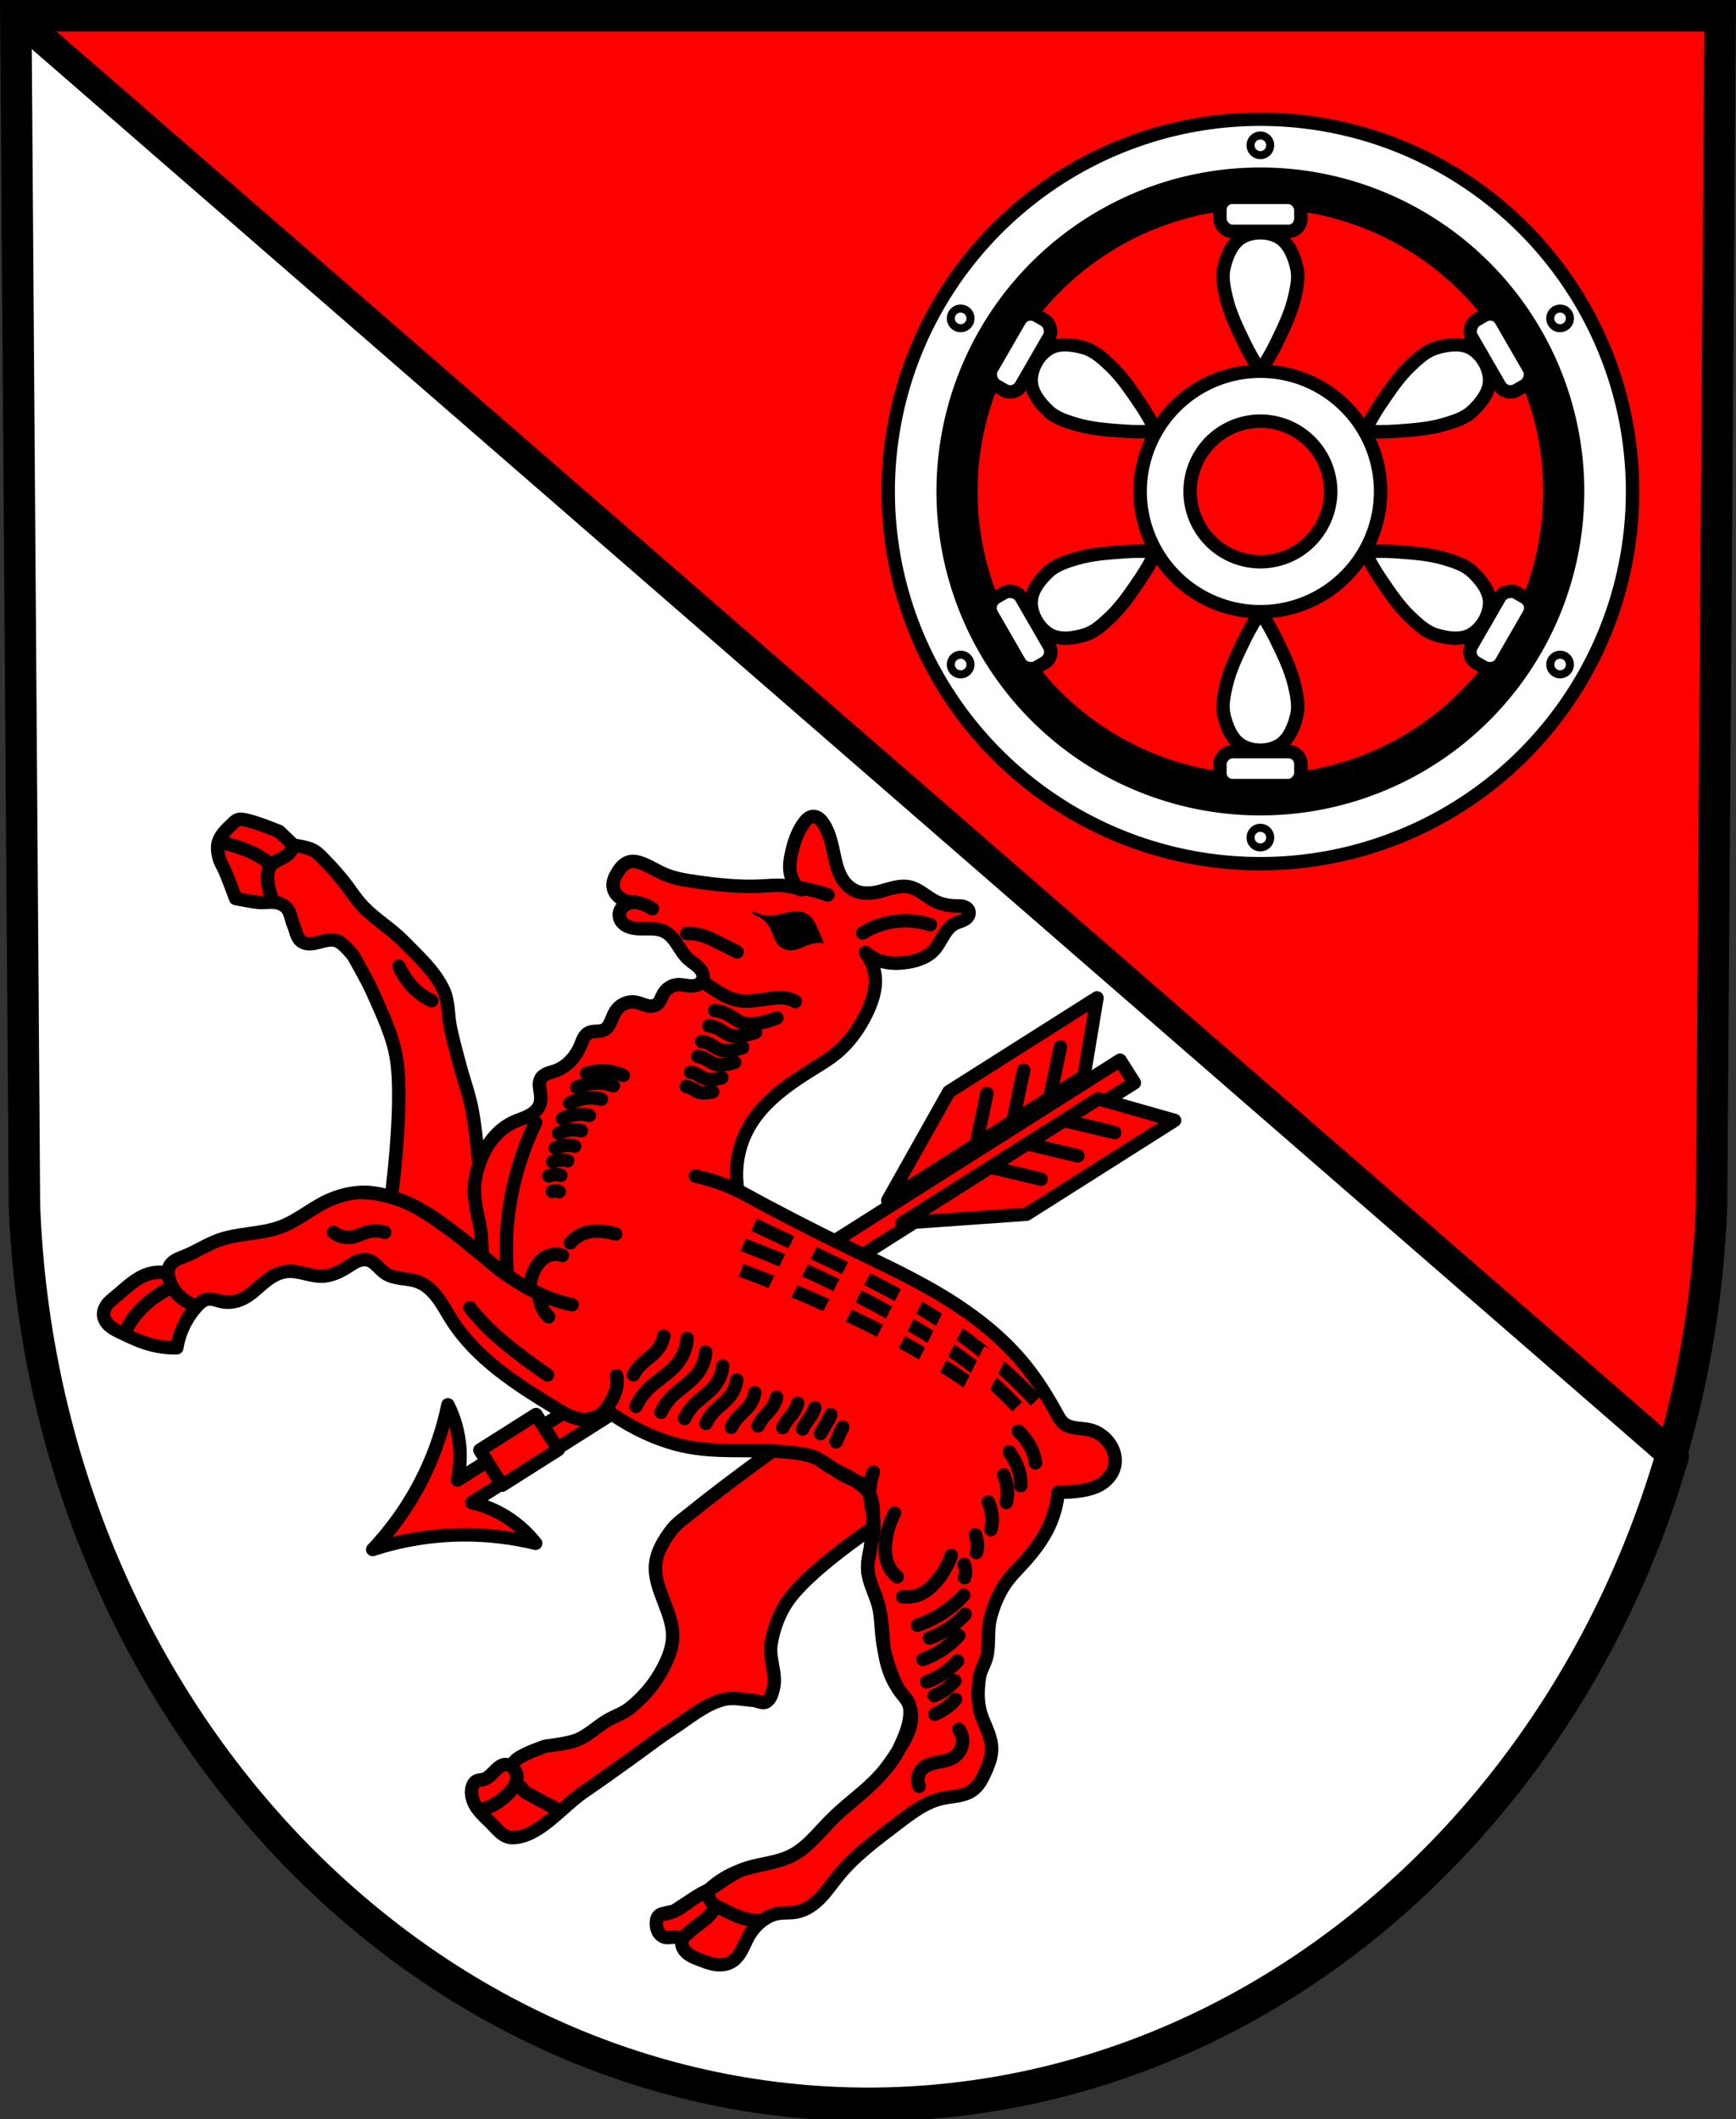
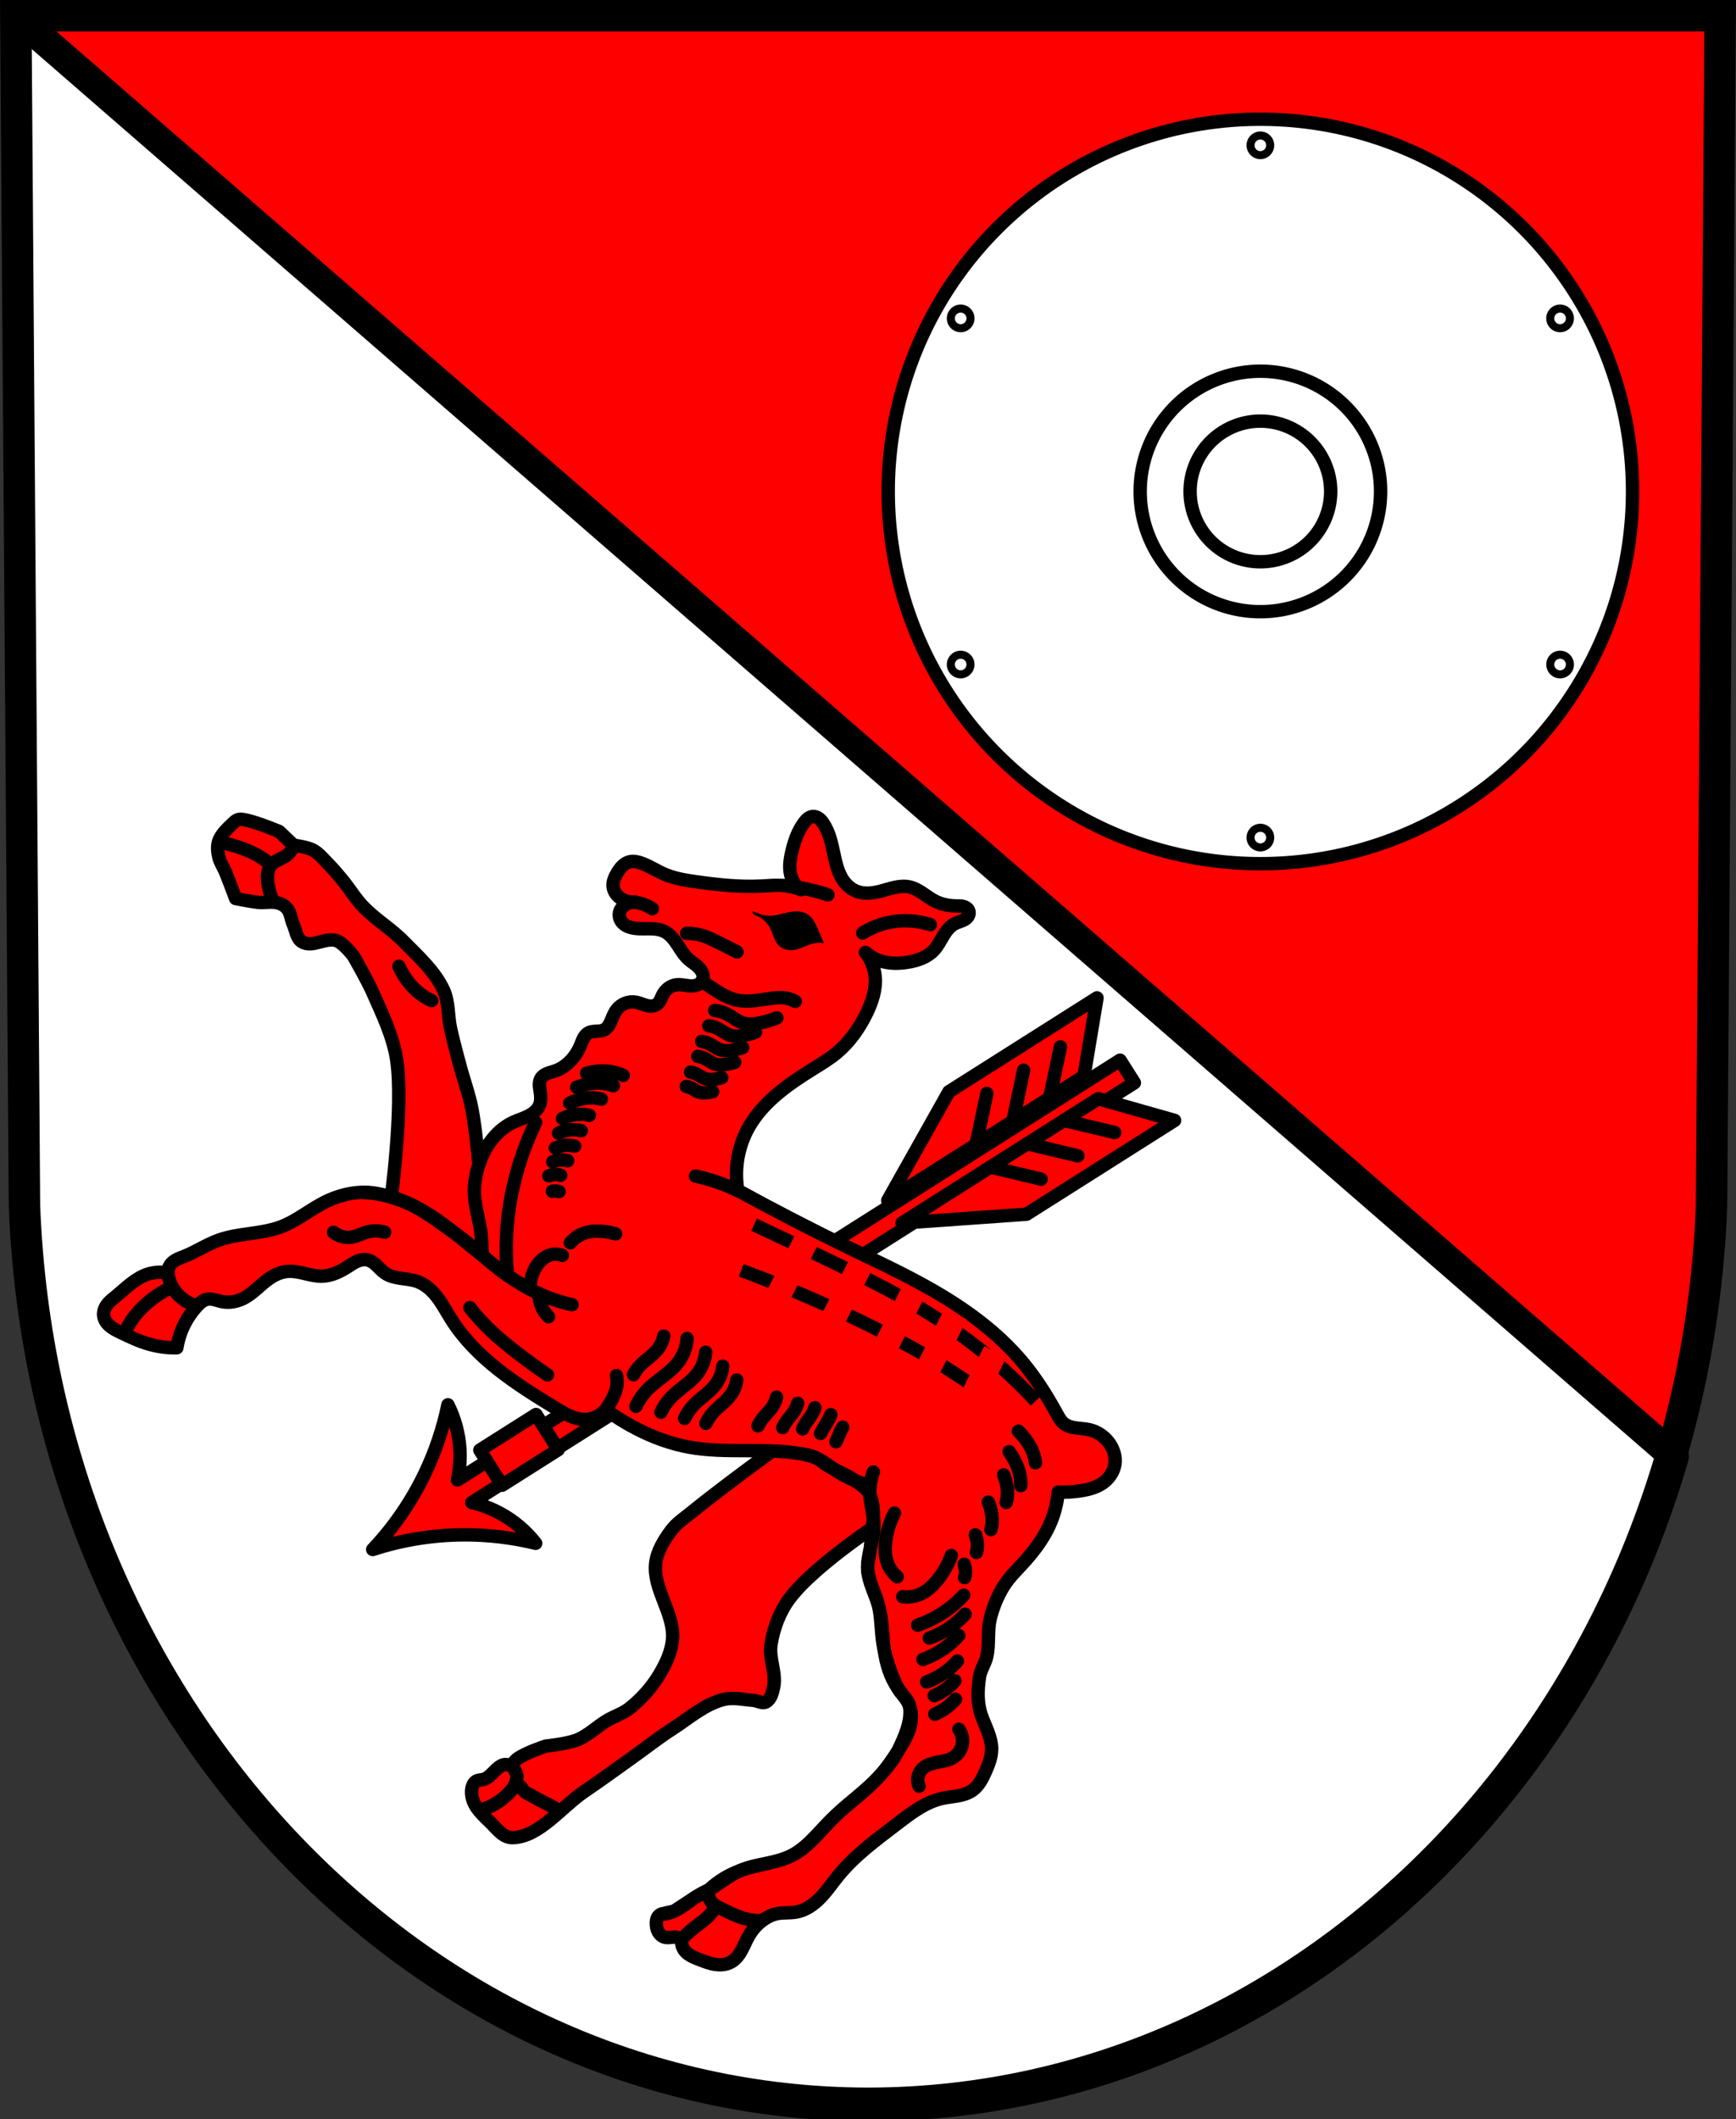
<svg xmlns="http://www.w3.org/2000/svg" xmlns:ns1="http://www.inkscape.org/namespaces/inkscape" xmlns:ns2="http://sodipodi.sourceforge.net/DTD/sodipodi-0.dtd" width="171.537mm" height="209.344mm" viewBox="0 0 171.537 209.344" version="1.1" id="svg3412" ns1:version="0.92.4 (5da689c313, 2019-01-14)" ns2:docname="DEU Bennhausen COA.svg">
  <rect x="0" y="0" width="171.537" height="209.344" fill="#333333" stroke="none" />
  <defs id="defs3406">
    <ns1:path-effect effect="spiro" id="path-effect2339" is_visible="true" />
    <ns1:path-effect effect="spiro" id="path-effect1086" is_visible="true" />
    <ns1:path-effect effect="spiro" id="path-effect1086-7" is_visible="true" />
    <ns1:path-effect effect="spiro" id="path-effect2339-5" is_visible="true" />
  </defs>
  <ns2:namedview id="base" pagecolor="#ffffff" bordercolor="#666666" borderopacity="1.0" ns1:pageopacity="0.0" ns1:pageshadow="2" ns1:zoom="0.69260143" ns1:cx="324.16481" ns1:cy="395.60991" ns1:document-units="mm" ns1:current-layer="layer1" showgrid="false" ns1:window-width="1366" ns1:window-height="745" ns1:window-x="-8" ns1:window-y="-8" ns1:window-maximized="1" ns1:snap-nodes="true" fit-margin-top="0" fit-margin-left="0" fit-margin-right="0" fit-margin-bottom="0" ns1:snap-smooth-nodes="true" ns1:snap-midpoints="true" ns1:object-paths="false" />
  <g ns1:label="Ebene 1" ns1:groupmode="layer" id="layer1" transform="translate(-2.694,-8.194)">
    <path style="fill:#ff0000;fill-opacity:1;fill-rule:evenodd;stroke:none;stroke-width:3.104;stroke-opacity:1" ns1:connector-curvature="0" d="M 172.668,9.747 171.814,127.327 c -1.864,49.459 -38.691,88.631 -83.351,88.658 C 43.843,215.925 7.002,176.74 5.112,127.327 L 4.258,9.747 H 88.461 Z" id="path10563-0-6-7-3-0" ns2:nodetypes="ccccccc" />
    <ellipse style="fill:none;fill-opacity:1;stroke:#000000;stroke-width:2.91;stroke-linecap:round;stroke-linejoin:round;stroke-miterlimit:4;stroke-dasharray:none;stroke-opacity:1;paint-order:markers fill stroke" id="path1037" cx="127.234" cy="56.747" rx="29.404" ry="29.404" />
    <g id="g1352" style="stroke:#000000;stroke-opacity:1;fill:#ffffff">
      <rect style="fill:#ffffff;fill-opacity:1;stroke:#000000;stroke-width:1.323;stroke-linecap:round;stroke-linejoin:round;stroke-miterlimit:4;stroke-dasharray:none;stroke-opacity:1;paint-order:markers fill stroke" id="rect1078" width="7.997" height="3.357" x="123.236" y="27.69" ry="1.234" rx="1.234" />
      <path style="fill:#ffffff;stroke:#000000;stroke-width:1.323;stroke-linecap:round;stroke-linejoin:round;stroke-miterlimit:4;stroke-dasharray:none;stroke-opacity:1" d="m 125.406,31.65 c -1.002,0.58 -1.516,1.881 -1.777,3.027 -0.22,0.97 0.018,2.009 0.246,2.977 0.376,1.591 1.116,3.074 1.827,4.541 0.448,0.926 0.985,1.805 1.531,2.674 0.546,-0.869 1.083,-1.749 1.532,-2.674 0.711,-1.467 1.45,-2.95 1.827,-4.541 0.229,-0.968 0.467,-2.007 0.246,-2.977 -0.26,-1.146 -0.775,-2.447 -1.777,-3.027 -1.06,-0.614 -2.595,-0.614 -3.656,0 z" id="path1084" ns1:connector-curvature="0" ns2:nodetypes="aaaacaaaaa" />
      <rect transform="scale(1,-1)" rx="1.234" ry="1.234" y="-85.803" x="123.236" height="3.357" width="7.997" id="rect1078-0" style="fill:#ffffff;fill-opacity:1;stroke:#000000;stroke-width:1.323;stroke-linecap:round;stroke-linejoin:round;stroke-miterlimit:4;stroke-dasharray:none;stroke-opacity:1;paint-order:markers fill stroke" />
      <path ns2:nodetypes="aaaacaaaaa" ns1:connector-curvature="0" id="path1084-8" d="m 125.406,81.844 c -1.002,-0.58 -1.516,-1.881 -1.777,-3.027 -0.22,-0.97 0.018,-2.009 0.246,-2.977 0.376,-1.591 1.116,-3.074 1.827,-4.541 0.448,-0.926 0.985,-1.805 1.531,-2.674 0.546,0.869 1.083,1.749 1.532,2.674 0.711,1.467 1.45,2.95 1.827,4.541 0.229,0.968 0.467,2.007 0.246,2.977 -0.26,1.146 -0.775,2.447 -1.777,3.027 -1.06,0.614 -2.595,0.614 -3.656,0 z" style="fill:#ffffff;stroke:#000000;stroke-width:1.323;stroke-linecap:round;stroke-linejoin:round;stroke-miterlimit:4;stroke-dasharray:none;stroke-opacity:1" />
      <rect style="fill:#ffffff;fill-opacity:1;stroke:#000000;stroke-width:1.323;stroke-linecap:round;stroke-linejoin:round;stroke-miterlimit:4;stroke-dasharray:none;stroke-opacity:1;paint-order:markers fill stroke" id="rect1078-6" width="7.997" height="3.357" x="108.763" y="-110.871" ry="1.234" rx="1.234" transform="rotate(60)" />
      <path style="fill:#ffffff;stroke:#000000;stroke-width:1.323;stroke-linecap:round;stroke-linejoin:round;stroke-miterlimit:4;stroke-dasharray:none;stroke-opacity:1" d="m 148.055,42.615 c -1.003,-0.578 -2.387,-0.373 -3.51,-0.025 -0.95,0.294 -1.731,1.02 -2.455,1.702 -1.189,1.121 -2.104,2.504 -3.019,3.852 -0.577,0.851 -1.071,1.755 -1.55,2.663 1.026,0.038 2.056,0.064 3.082,-0.011 1.625,-0.118 3.28,-0.219 4.846,-0.688 0.953,-0.286 1.971,-0.599 2.701,-1.275 0.863,-0.799 1.732,-1.895 1.733,-3.053 0.001,-1.225 -0.766,-2.554 -1.828,-3.166 z" id="path1084-5" ns1:connector-curvature="0" ns2:nodetypes="aaaacaaaaa" />
      <rect transform="matrix(0.5,0.866,0.866,-0.5,0,0)" rx="1.234" ry="1.234" y="52.758" x="108.763" height="3.357" width="7.997" id="rect1078-0-7" style="fill:#ffffff;fill-opacity:1;stroke:#000000;stroke-width:1.323;stroke-linecap:round;stroke-linejoin:round;stroke-miterlimit:4;stroke-dasharray:none;stroke-opacity:1;paint-order:markers fill stroke" />
      <path ns2:nodetypes="aaaacaaaaa" ns1:connector-curvature="0" id="path1084-8-1" d="m 104.585,67.712 c 0.001,-1.157 0.871,-2.254 1.733,-3.052 0.73,-0.676 1.749,-0.989 2.701,-1.275 1.566,-0.469 3.22,-0.57 4.846,-0.688 1.026,-0.074 2.056,-0.049 3.082,-0.011 -0.48,0.908 -0.973,1.812 -1.55,2.664 -0.915,1.349 -1.83,2.731 -3.019,3.852 -0.724,0.682 -1.505,1.408 -2.455,1.702 -1.123,0.348 -2.507,0.552 -3.51,-0.026 -1.062,-0.612 -1.829,-1.941 -1.828,-3.166 z" style="fill:#ffffff;stroke:#000000;stroke-width:1.323;stroke-linecap:round;stroke-linejoin:round;stroke-miterlimit:4;stroke-dasharray:none;stroke-opacity:1" />
      <rect style="fill:#ffffff;fill-opacity:1;stroke:#000000;stroke-width:1.323;stroke-linecap:round;stroke-linejoin:round;stroke-miterlimit:4;stroke-dasharray:none;stroke-opacity:1;paint-order:markers fill stroke" id="rect1078-6-3" width="7.997" height="3.357" x="-18.471" y="109.505" ry="1.234" rx="1.234" transform="matrix(-0.5,0.866,0.866,0.5,0,0)" />
      <path style="fill:#ffffff;stroke:#000000;stroke-width:1.323;stroke-linecap:round;stroke-linejoin:round;stroke-miterlimit:4;stroke-dasharray:none;stroke-opacity:1" d="m 106.413,42.615 c 1.003,-0.578 2.387,-0.373 3.51,-0.025 0.95,0.294 1.731,1.02 2.455,1.702 1.189,1.121 2.104,2.504 3.019,3.852 0.577,0.851 1.071,1.755 1.55,2.663 -1.026,0.038 -2.056,0.064 -3.082,-0.011 -1.625,-0.118 -3.28,-0.219 -4.846,-0.688 -0.953,-0.286 -1.971,-0.599 -2.701,-1.275 -0.863,-0.799 -1.732,-1.895 -1.733,-3.053 -0.001,-1.225 0.766,-2.554 1.828,-3.166 z" id="path1084-5-8" ns1:connector-curvature="0" ns2:nodetypes="aaaacaaaaa" />
      <rect transform="rotate(120)" rx="1.234" ry="1.234" y="-167.618" x="-18.471" height="3.357" width="7.997" id="rect1078-0-7-3" style="fill:#ffffff;fill-opacity:1;stroke:#000000;stroke-width:1.323;stroke-linecap:round;stroke-linejoin:round;stroke-miterlimit:4;stroke-dasharray:none;stroke-opacity:1;paint-order:markers fill stroke" />
      <path ns2:nodetypes="aaaacaaaaa" ns1:connector-curvature="0" id="path1084-8-1-5" d="m 149.883,67.712 c -0.001,-1.157 -0.871,-2.254 -1.733,-3.052 -0.73,-0.676 -1.749,-0.989 -2.701,-1.275 -1.566,-0.469 -3.22,-0.57 -4.846,-0.688 -1.026,-0.074 -2.056,-0.049 -3.082,-0.011 0.48,0.908 0.973,1.812 1.55,2.664 0.915,1.349 1.83,2.731 3.019,3.852 0.724,0.682 1.505,1.408 2.455,1.702 1.123,0.348 2.507,0.552 3.51,-0.026 1.062,-0.612 1.829,-1.941 1.828,-3.166 z" style="fill:#ffffff;stroke:#000000;stroke-width:1.323;stroke-linecap:round;stroke-linejoin:round;stroke-miterlimit:4;stroke-dasharray:none;stroke-opacity:1" />
    </g>
    <path style="fill:#ffffff;stroke:#000000;stroke-width:11;stroke-linecap:round;stroke-linejoin:round;stroke-miterlimit:4;stroke-dasharray:none;stroke-opacity:1" d="M 5.91 5.867 L 9.139 450.266 C 16.283 637.021 155.521 785.124 324.164 785.354 C 463.821 785.267 583.206 683.904 624.254 543.037 L 5.91 5.867 z " transform="matrix(0.265,0,0,0.265,2.694,8.194)" id="path902" />
    <path style="fill:#ff0000;stroke:#000000;stroke-width:1.323;stroke-linecap:butt;stroke-linejoin:round;stroke-miterlimit:4;stroke-dasharray:none;stroke-opacity:1;fill-opacity:1" d="m 50.18,124.99 c 0,0 -0.391,-4.875 -0.862,-7.269 -0.29,-1.477 -0.82,-2.897 -1.204,-4.352 -0.314,-1.189 -0.641,-2.376 -0.901,-3.578 -0.272,-1.256 -0.151,-2.626 -0.692,-3.792 -0.871,-1.878 -2.498,-3.316 -3.944,-4.796 -1.239,-1.268 -2.807,-2.186 -4.028,-3.471 -0.764,-0.804 -1.332,-1.774 -2.04,-2.627 -0.453,-0.546 -0.911,-1.091 -1.41,-1.595 -0.469,-0.473 -0.904,-1.024 -1.484,-1.336 -0.591,-0.317 -1.915,-0.479 -1.915,-0.479 L 30.278,90.339 v 0 c 0,0 -2.274,-0.958 -3.456,-1.165 -0.199,-0.035 -0.412,-0.067 -0.597,-0.011 -0.218,0.066 -0.386,0.237 -0.548,0.394 -0.545,0.527 -1.158,1.067 -1.394,1.805 -0.149,0.466 -0.081,1.009 0.032,1.508 0.116,0.51 0.443,0.965 0.646,1.454 0.361,0.872 1.017,2.638 1.017,2.638 v 0 c 0,0 1.48,0.303 2.224,0.381 0.68,0.071 1.375,-0.134 2.038,0.079 0.307,0.099 0.619,0.277 0.828,0.533 0.353,0.432 0.371,1.038 0.595,1.544 0.263,0.593 0.326,1.403 0.88,1.743 1.021,0.628 2.359,-0.504 3.432,-0.105 0.693,0.257 1.635,1.498 1.635,1.498 v 0 c 0,0 1.358,2.347 1.903,3.585 0.952,2.161 2.024,4.339 2.376,6.675 0.706,4.691 -0.612,14.219 -0.612,14.219 l 9.333,5.236 z" id="path3299" ns1:connector-curvature="0" ns2:nodetypes="caaaaaaaaacaaaaaaaaaaaaaaaaccaaccc" />
    <path style="fill:none;fill-rule:evenodd;stroke:#000000;stroke-width:3.104;stroke-opacity:1" ns1:connector-curvature="0" d="M 172.668,9.747 171.814,127.327 c -1.864,49.459 -38.691,88.631 -83.351,88.658 C 43.843,215.925 7.002,176.74 5.112,127.327 L 4.258,9.747 H 88.461 Z" id="path10563-0-6-7-3" ns2:nodetypes="ccccccc" />
-     <path ns1:connector-curvature="0" style="fill:#ffffff;fill-opacity:1;stroke:#000000;stroke-width:1.323;stroke-linecap:round;stroke-linejoin:round;stroke-miterlimit:4;stroke-dasharray:none;stroke-opacity:1;paint-order:markers fill stroke" d="M 127.234,19.974 A 36.773,36.773 0 0 0 90.461,56.747 36.773,36.773 0 0 0 127.234,93.52 36.773,36.773 0 0 0 164.007,56.747 36.773,36.773 0 0 0 127.234,19.974 Z m 0,5.429 A 31.345,31.345 0 0 1 158.579,56.747 31.345,31.345 0 0 1 127.234,88.091 31.345,31.345 0 0 1 95.889,56.747 31.345,31.345 0 0 1 127.234,25.402 Z" id="path986-8" />
+     <path ns1:connector-curvature="0" style="fill:#ffffff;fill-opacity:1;stroke:#000000;stroke-width:1.323;stroke-linecap:round;stroke-linejoin:round;stroke-miterlimit:4;stroke-dasharray:none;stroke-opacity:1;paint-order:markers fill stroke" d="M 127.234,19.974 A 36.773,36.773 0 0 0 90.461,56.747 36.773,36.773 0 0 0 127.234,93.52 36.773,36.773 0 0 0 164.007,56.747 36.773,36.773 0 0 0 127.234,19.974 Z m 0,5.429 Z" id="path986-8" />
    <path style="fill:#ffffff;fill-opacity:1;stroke:#000000;stroke-width:0.794;stroke-linecap:round;stroke-linejoin:round;stroke-miterlimit:4;stroke-dasharray:none;stroke-opacity:1;paint-order:markers fill stroke" d="m 127.234,21.58 a 0.97,0.97 0 0 0 -0.97,0.97 0.97,0.97 0 0 0 0.97,0.97 0.97,0.97 0 0 0 0.97,-0.97 0.97,0.97 0 0 0 -0.97,-0.97 z m 0,68.393 a 0.97,0.97 0 0 0 -0.97,0.97 0.97,0.97 0 0 0 0.97,0.97 0.97,0.97 0 0 0 0.97,-0.97 0.97,0.97 0 0 0 -0.97,-0.97 z" id="path1143" ns1:connector-curvature="0" />
    <path style="fill:#ffffff;fill-opacity:1;stroke:#000000;stroke-width:0.794;stroke-linecap:round;stroke-linejoin:round;stroke-miterlimit:4;stroke-dasharray:none;stroke-opacity:1;paint-order:markers fill stroke" d="m 157.689,39.163 a 0.97,0.97 0 0 0 -1.326,-0.355 0.97,0.97 0 0 0 -0.355,1.326 0.97,0.97 0 0 0 1.326,0.355 0.97,0.97 0 0 0 0.355,-1.326 z M 98.459,73.36 a 0.97,0.97 0 0 0 -1.326,-0.355 0.97,0.97 0 0 0 -0.355,1.325 0.97,0.97 0 0 0 1.325,0.355 0.97,0.97 0 0 0 0.355,-1.326 z" id="path1143-8" ns1:connector-curvature="0" />
    <path style="fill:#ffffff;fill-opacity:1;stroke:#000000;stroke-width:0.794;stroke-linecap:round;stroke-linejoin:round;stroke-miterlimit:4;stroke-dasharray:none;stroke-opacity:1;paint-order:markers fill stroke" d="m 96.779,39.163 a 0.97,0.97 0 0 1 1.326,-0.355 0.97,0.97 0 0 1 0.355,1.326 0.97,0.97 0 0 1 -1.326,0.355 0.97,0.97 0 0 1 -0.355,-1.326 z M 156.009,73.36 a 0.97,0.97 0 0 1 1.326,-0.355 0.97,0.97 0 0 1 0.355,1.325 0.97,0.97 0 0 1 -1.325,0.355 0.97,0.97 0 0 1 -0.355,-1.326 z" id="path1143-8-8" ns1:connector-curvature="0" />
    <path style="fill:#ffffff;fill-opacity:1;stroke:#000000;stroke-width:1.323;stroke-linecap:round;stroke-linejoin:round;stroke-miterlimit:4;stroke-dasharray:none;stroke-opacity:1;paint-order:markers fill stroke" d="m 127.234,44.869 a 11.878,11.878 0 0 0 -11.878,11.878 11.878,11.878 0 0 0 11.878,11.878 11.878,11.878 0 0 0 11.878,-11.878 11.878,11.878 0 0 0 -11.878,-11.878 z m 0,4.931 a 6.947,6.947 0 0 1 6.947,6.946 6.947,6.947 0 0 1 -6.947,6.947 6.947,6.947 0 0 1 -6.946,-6.947 6.947,6.947 0 0 1 6.946,-6.946 z" id="path1045" ns1:connector-curvature="0" />
    <g id="g2496-5" transform="rotate(57.649,233.787,-123.226)" style="stroke:#000000;stroke-opacity:1;stroke-width:1.323;stroke-miterlimit:4;stroke-dasharray:none;stroke-linecap:round;stroke-linejoin:round">
      <path id="rect2335-2" transform="matrix(0.265,0,0,0.265,2.694,8.194)" d="m 1381.748,364.824 v 30.305 65.068 197.066 c -2.852,-2.797 -6.089,-5.201 -9.605,-7.096 -4.932,-2.657 -10.394,-4.326 -15.969,-4.879 6.522,6.293 12.27,13.387 17.076,21.07 6.08,9.719 10.645,20.384 13.48,31.492 2.835,-11.108 7.399,-21.773 13.479,-31.492 4.806,-7.683 10.556,-14.778 17.078,-21.07 -5.575,0.553 -11.037,2.222 -15.969,4.879 -3.517,1.895 -6.754,4.299 -9.605,7.096 v -197.066 -65.068 -30.305 z" style="fill:#ff0000;fill-opacity:1;stroke:#000000;stroke-width:5;stroke-linecap:round;stroke-linejoin:round;stroke-miterlimit:4;stroke-dasharray:none;stroke-opacity:1;paint-order:markers fill stroke" ns1:connector-curvature="0" />
      <rect y="172.355" x="367.546" height="6.572" width="4.108" id="rect2361-0" style="fill:#ff0000;fill-opacity:1;stroke:#000000;stroke-width:1.323;stroke-linecap:round;stroke-linejoin:round;stroke-miterlimit:4;stroke-dasharray:none;stroke-opacity:1;paint-order:markers fill stroke" />
      <g style="fill:#ff0000;fill-opacity:1;stroke:#000000;stroke-opacity:1;stroke-width:1.323;stroke-miterlimit:4;stroke-dasharray:none;stroke-linecap:round;stroke-linejoin:round" id="g2450-2">
        <path style="fill:#ff0000;fill-opacity:1;stroke:#000000;stroke-width:1.323;stroke-linecap:round;stroke-linejoin:round;stroke-miterlimit:4;stroke-dasharray:none;stroke-opacity:1" d="m 368.282,131.682 v -22.952 l -5.846,-5.227 c 0,5.774 0,11.548 0,17.322 z" id="path2377-4" ns1:connector-curvature="0" ns2:nodetypes="ccccc" />
        <g style="fill:#ff0000;fill-opacity:1;stroke:#000000;stroke-opacity:1;stroke-width:1.323;stroke-miterlimit:4;stroke-dasharray:none;stroke-linecap:round;stroke-linejoin:round" id="g2407-9">
          <path ns1:connector-curvature="0" id="path2379-9" d="m 368.282,117.043 -3.69,-3.595" style="fill:#ff0000;fill-opacity:1;stroke:#000000;stroke-width:1.323;stroke-linecap:round;stroke-linejoin:round;stroke-miterlimit:4;stroke-dasharray:none;stroke-opacity:1" />
          <path ns1:connector-curvature="0" id="path2379-2-8" d="m 368.282,121.347 -3.69,-3.595" style="fill:#ff0000;fill-opacity:1;stroke:#000000;stroke-width:1.323;stroke-linecap:round;stroke-linejoin:round;stroke-miterlimit:4;stroke-dasharray:none;stroke-opacity:1" />
          <path ns1:connector-curvature="0" id="path2379-4-5" d="m 368.282,112.739 -3.69,-3.595" style="fill:#ff0000;fill-opacity:1;stroke:#000000;stroke-width:1.323;stroke-linecap:round;stroke-linejoin:round;stroke-miterlimit:4;stroke-dasharray:none;stroke-opacity:1" />
        </g>
      </g>
      <g style="fill:#ff0000;fill-opacity:1;stroke:#000000;stroke-opacity:1;stroke-width:1.323;stroke-miterlimit:4;stroke-dasharray:none;stroke-linecap:round;stroke-linejoin:round" id="g2450-0-1" transform="matrix(-1,0,0,1,739.2,0)">
        <path style="fill:#ff0000;fill-opacity:1;stroke:#000000;stroke-width:1.323;stroke-linecap:round;stroke-linejoin:round;stroke-miterlimit:4;stroke-dasharray:none;stroke-opacity:1" d="m 368.282,131.682 v -22.952 l -5.846,-5.227 c 0,5.774 0,11.548 0,17.322 z" id="path2377-3-5" ns1:connector-curvature="0" ns2:nodetypes="ccccc" />
        <g style="fill:#ff0000;fill-opacity:1;stroke:#000000;stroke-opacity:1;stroke-width:1.323;stroke-miterlimit:4;stroke-dasharray:none;stroke-linecap:round;stroke-linejoin:round" id="g2407-1-4">
          <path ns1:connector-curvature="0" id="path2379-0-4" d="m 368.282,117.043 -3.69,-3.595" style="fill:#ff0000;fill-opacity:1;stroke:#000000;stroke-width:1.323;stroke-linecap:round;stroke-linejoin:round;stroke-miterlimit:4;stroke-dasharray:none;stroke-opacity:1" />
          <path ns1:connector-curvature="0" id="path2379-2-2-2" d="m 368.282,121.347 -3.69,-3.595" style="fill:#ff0000;fill-opacity:1;stroke:#000000;stroke-width:1.323;stroke-linecap:round;stroke-linejoin:round;stroke-miterlimit:4;stroke-dasharray:none;stroke-opacity:1" />
          <path ns1:connector-curvature="0" id="path2379-4-6-5" d="m 368.282,112.739 -3.69,-3.595" style="fill:#ff0000;fill-opacity:1;stroke:#000000;stroke-width:1.323;stroke-linecap:round;stroke-linejoin:round;stroke-miterlimit:4;stroke-dasharray:none;stroke-opacity:1" />
        </g>
      </g>
    </g>
    <path style="fill:#ff0000;stroke:#000000;stroke-width:1.323;stroke-linecap:round;stroke-linejoin:round;stroke-miterlimit:4;stroke-dasharray:none;stroke-opacity:1;fill-opacity:1" d="m 91.079,157.68 -9.079,-8.32 c 0,0 -7.414,5.324 -10.944,8.212 -0.705,0.577 -1.496,1.086 -2.04,1.816 -0.721,0.967 -1.406,2.077 -1.537,3.276 -0.274,2.519 1.837,4.888 1.672,7.417 -0.082,1.255 -0.656,2.462 -1.299,3.542 -0.759,1.274 -1.785,2.412 -2.945,3.336 -0.66,0.525 -1.499,0.776 -2.223,1.207 -1.006,0.598 -1.86,1.472 -2.944,1.912 -0.978,0.398 -3.108,0.617 -3.108,0.617 0,0 -1.997,0.647 -2.841,1.277 -0.227,0.17 -0.556,0.642 -0.556,0.642 0,0 -0.524,-0.157 -0.792,-0.073 -0.679,0.212 -1.092,1.006 -1.729,1.354 -0.351,0.192 -0.852,0.081 -1.116,0.384 -0.347,0.398 -0.351,1.007 -0.254,1.467 0.219,1.033 1.064,1.774 1.798,2.485 0.642,0.621 1.264,1.548 2.235,1.513 2.646,-0.095 4.769,-3.017 7.106,-4.598 1.564,-1.058 3.087,-2.176 4.627,-3.27 1.345,-0.956 2.64,-1.986 4.029,-2.879 1.633,-1.049 3.166,-2.43 5.049,-2.904 0.951,-0.239 1.962,0.011 2.94,0.086 0.42,0.032 0.881,0.353 1.253,0.157 0.488,-0.257 0.645,-0.93 0.759,-1.47 0.29,-1.38 -0.483,-2.83 -0.259,-4.222 0.253,-1.573 0.83,-3.155 1.772,-4.441 2.655,-3.621 10.429,-8.525 10.429,-8.525 z" id="path3332" ns1:connector-curvature="0" ns2:nodetypes="cccccccaaacccccccccaaaccccccc" />
    <path style="fill:none;stroke:#000000;stroke-width:1.323;stroke-linecap:round;stroke-linejoin:round;stroke-miterlimit:4;stroke-dasharray:none;stroke-opacity:1" d="m 50.08,187.043 c 0,0 0.882,-0.278 1.293,-0.501 0.492,-0.267 0.966,-0.597 1.376,-0.987 0.328,-0.312 0.658,-0.656 0.841,-1.056 0.14,-0.306 0.212,-0.653 0.164,-0.958 -0.057,-0.362 -0.521,-0.925 -0.521,-0.925" id="path3334" ns1:connector-curvature="0" ns2:nodetypes="caaaac" />
    <path style="fill:none;stroke:#000000;stroke-width:1.323;stroke-linecap:round;stroke-linejoin:round;stroke-miterlimit:4;stroke-dasharray:none;stroke-opacity:1" d="m 53.591,184.498 c 0,0 0.356,0.076 0.498,0.173 0.172,0.118 0.241,0.343 0.398,0.478 0.215,0.185 0.483,0.306 0.732,0.447 0.726,0.413 2.222,1.172 2.222,1.172" id="path3336" ns1:connector-curvature="0" ns2:nodetypes="caaac" />
    <path ns1:connector-curvature="0" id="path24" d="m 31.683,91.7 c -0.105,0.395 -0.336,0.745 -0.653,0.988 -0.24,0.184 -0.524,0.306 -0.797,0.44 -0.273,0.134 -0.544,0.288 -0.739,0.52 -0.185,0.221 -0.293,0.504 -0.339,0.799 -0.046,0.294 -0.034,0.6 0.001,0.903 0.078,0.674 0.271,1.344 0.566,1.973" style="fill:none;fill-rule:evenodd;stroke:#000000;stroke-width:1.323;stroke-opacity:1" />
    <path ns1:connector-curvature="0" id="path26" d="m 24.282,91.363 c 0.656,0.131 1.307,0.303 1.949,0.514 0.589,0.194 1.172,0.421 1.726,0.716 0.546,0.29 1.063,0.646 1.535,1.056" style="fill:none;fill-rule:evenodd;stroke:#000000;stroke-width:1.323;stroke-opacity:1" />
    <path ns1:connector-curvature="0" id="path74" d="m 42.109,103.652 c 0.215,0.482 0.483,0.943 0.797,1.372 0.378,0.516 0.825,0.986 1.334,1.37 0.346,0.261 0.721,0.483 1.112,0.657" style="fill:none;fill-rule:evenodd;stroke:#000000;stroke-width:1.323;stroke-linecap:round;stroke-opacity:1" ns2:nodetypes="cccc" />
    <path d="m 50.324,132.191 c 0,0 -0.934,-0.737 -1.396,-1.111 -0.384,-0.311 -0.753,-0.641 -1.145,-0.943 -0.91,-0.703 -1.812,-1.425 -2.796,-2.02 -0.864,-0.523 -1.758,-1.019 -2.711,-1.353 -1.175,-0.411 -2.406,-0.795 -3.651,-0.782 -1.223,0.013 -2.455,0.325 -3.571,0.847 -1.585,0.741 -2.94,1.934 -4.574,2.557 -1.97,0.749 -4.187,0.61 -6.169,1.324 -1.17,0.422 -2.218,1.127 -3.373,1.589 -0.271,0.109 -0.548,0.204 -0.806,0.341 -0.258,0.137 -0.498,0.321 -0.653,0.568 -0.142,0.228 -0.204,0.504 -0.173,0.77 -0.648,-0.147 -1.336,-0.119 -1.97,0.08 -0.618,0.194 -1.176,0.544 -1.688,0.939 -0.513,0.396 -0.986,0.839 -1.486,1.25 -0.366,0.3 -0.755,0.593 -1.002,0.996 -0.162,0.264 -0.257,0.576 -0.231,0.884 0.017,0.206 0.088,0.405 0.193,0.583 0.105,0.178 0.244,0.334 0.4,0.47 0.312,0.271 0.687,0.456 1.058,0.636 0.961,0.467 1.934,0.926 2.965,1.207 0.854,0.233 1.741,0.341 2.625,0.321 0.243,-1.536 0.952,-2.995 2.01,-4.134 0.135,-0.145 0.277,-0.286 0.437,-0.404 0.16,-0.117 0.341,-0.21 0.536,-0.25 0.243,-0.051 0.496,-0.018 0.737,0.04 0.241,0.058 0.476,0.141 0.719,0.192 0.731,0.154 1.508,0.008 2.171,-0.337 0.88,-0.457 1.549,-1.23 2.347,-1.821 0.565,-0.419 1.215,-0.751 1.915,-0.823 0.585,-0.059 1.171,0.066 1.743,0.201 0.572,0.135 1.15,0.282 1.738,0.266 0.914,-0.025 1.773,-0.442 2.543,-0.936 0.293,-0.188 0.58,-0.389 0.898,-0.53 0.318,-0.141 0.675,-0.22 1.016,-0.15 0.364,0.075 0.673,0.312 0.943,0.568 0.269,0.256 0.516,0.541 0.823,0.75 0.462,0.315 1.027,0.436 1.58,0.516 0.553,0.08 1.118,0.128 1.643,0.321 0.801,0.294 1.449,0.905 1.962,1.587 0.513,0.682 0.911,1.441 1.367,2.162 2.448,3.863 6.456,6.42 10.367,8.793 0.456,0.277 0.915,0.554 1.408,0.759 0.493,0.205 1.025,0.335 1.558,0.306 0.734,-0.041 1.446,-0.399 1.916,-0.965 0.981,0.722 2.021,1.365 3.106,1.921 1.61,0.825 3.326,1.457 5.104,1.784 3.651,0.67 7.442,0.036 11.103,0.659 0.482,0.082 0.971,0.168 1.416,0.368 0.442,0.199 0.793,0.558 1.207,0.809 0.874,0.53 1.865,0.868 2.69,1.47 0.547,0.399 1.201,0.779 1.471,1.4 0.699,1.607 0.154,3.507 0.056,5.257 -0.04,0.725 -0.327,1.439 -0.265,2.163 0.107,1.25 0.825,2.377 1.086,3.604 0.304,1.431 0.211,2.931 0.552,4.354 0.307,1.284 0.747,2.548 1.336,3.73 0.313,0.627 1.039,1.066 1.154,1.757 0.251,1.508 -0.486,3.061 -1.139,4.443 -0.424,0.899 -1.094,1.668 -1.76,2.406 -1.341,1.487 -2.98,2.675 -4.457,4.027 -1.379,1.261 -2.49,2.881 -4.112,3.809 -1.591,0.91 -3.593,0.832 -5.265,1.582 -1.104,0.495 -2.046,1.291 -3.091,1.901 -0.472,0.276 -1.435,0.795 -1.435,0.795 l -2.032,1.327 c 0,0 -1.303,0.216 -0.781,0.238 -0.158,-0.038 -0.329,-0.023 -0.477,0.043 -0.149,0.066 -0.274,0.183 -0.351,0.326 -0.084,0.156 -0.11,0.337 -0.116,0.514 -0.01,0.312 0.04,0.632 0.191,0.905 0.076,0.136 0.176,0.26 0.299,0.357 0.122,0.097 0.267,0.167 0.42,0.196 0.264,0.051 0.535,-0.018 0.804,-0.03 0.134,-0.006 0.271,0.003 0.398,0.048 0.127,0.044 0.244,0.127 0.31,0.244 0.042,0.072 0.062,0.155 0.076,0.238 0.014,0.083 0.021,0.166 0.037,0.248 0.037,0.191 0.124,0.37 0.24,0.527 0.116,0.156 0.261,0.289 0.42,0.401 0.318,0.224 0.686,0.364 1.049,0.505 0.698,0.271 1.42,0.556 2.168,0.52 0.349,-0.017 0.698,-0.107 1,-0.283 0.442,-0.258 0.761,-0.684 1.008,-1.133 0.247,-0.448 0.433,-0.928 0.683,-1.375 0.443,-0.791 1.092,-1.475 1.889,-1.907 0.279,-0.151 0.576,-0.272 0.886,-0.34 0.635,-0.139 1.302,-0.052 1.942,-0.166 0.929,-0.164 1.74,-0.739 2.396,-1.417 0.656,-0.678 1.185,-1.466 1.782,-2.197 1.629,-1.994 3.735,-3.53 5.78,-5.094 1.376,-1.051 2.797,-2.156 4.489,-2.528 0.505,-0.111 1.023,-0.154 1.531,-0.247 0.509,-0.094 1.018,-0.244 1.44,-0.544 0.62,-0.442 0.981,-1.156 1.29,-1.852 0.31,-0.699 0.597,-1.431 0.606,-2.196 0.006,-0.591 -0.155,-1.171 -0.363,-1.725 -0.208,-0.553 -0.463,-1.088 -0.656,-1.647 -0.414,-1.198 -0.368,-2.504 -0.189,-3.74 0.106,-0.732 0.577,-1.371 0.734,-2.094 0.265,-1.219 0.041,-2.515 0.338,-3.726 0.27,-1.098 0.705,-2.171 1.293,-3.137 0.615,-1.009 1.515,-1.814 2.291,-2.706 0.863,-0.991 1.648,-2.06 2.207,-3.248 0.502,-1.066 0.816,-2.221 0.923,-3.395 0.763,0.032 1.53,-0.014 2.285,-0.136 0.734,-0.119 1.472,-0.318 2.086,-0.737 0.637,-0.435 1.12,-1.118 1.233,-1.881 0.113,-0.765 -0.151,-1.558 -0.622,-2.171 -0.466,-0.606 -1.137,-1.057 -1.881,-1.233 -0.441,-0.104 -0.898,-0.113 -1.347,-0.177 -0.449,-0.063 -0.907,-0.19 -1.249,-0.487 -0.274,-0.239 -0.451,-0.567 -0.626,-0.887 -0.966,-1.768 -2.042,-3.481 -3.326,-5.034 -2.563,-3.098 -5.895,-5.478 -9.399,-7.448 -2.541,-1.429 -5.188,-2.658 -7.811,-3.932 -3.713,-1.804 -7.382,-3.699 -11.003,-5.683 -0.363,-2.119 0.025,-4.359 1.079,-6.232 1.42,-2.52 3.898,-4.241 6.355,-5.766 0.806,-0.5 1.622,-0.991 2.351,-1.599 1.243,-1.037 2.198,-2.388 2.913,-3.841 0.564,-1.146 0.992,-2.409 0.875,-3.682 -0.08,-0.867 -0.418,-1.709 -0.961,-2.39 0.419,0.367 0.911,0.65 1.438,0.827 0.901,0.303 1.883,0.293 2.819,0.131 0.92,-0.159 1.854,-0.485 2.494,-1.166 0.391,-0.416 0.647,-0.937 0.942,-1.426 0.295,-0.489 0.654,-0.969 1.165,-1.223 0.27,-0.134 0.569,-0.198 0.838,-0.333 0.134,-0.068 0.262,-0.154 0.361,-0.267 0.1,-0.113 0.17,-0.255 0.183,-0.405 0.01,-0.121 -0.018,-0.246 -0.081,-0.35 -0.055,-0.092 -0.136,-0.167 -0.227,-0.223 -0.091,-0.056 -0.194,-0.093 -0.298,-0.116 -0.209,-0.046 -0.426,-0.039 -0.64,-0.042 -0.71,-0.009 -1.426,-0.136 -2.064,-0.448 -0.445,-0.217 -0.843,-0.519 -1.254,-0.795 -0.412,-0.276 -0.849,-0.53 -1.333,-0.636 -0.462,-0.101 -0.945,-0.06 -1.409,0.036 -0.463,0.096 -0.913,0.247 -1.371,0.368 -0.754,0.2 -1.564,0.317 -2.305,0.076 -0.43,-0.14 -0.818,-0.396 -1.13,-0.723 -0.357,-0.376 -0.612,-0.84 -0.796,-1.324 -0.184,-0.485 -0.301,-0.992 -0.41,-1.499 -0.241,-1.121 -0.458,-2.286 -1.102,-3.234 -0.118,-0.174 -0.251,-0.341 -0.42,-0.466 -0.169,-0.126 -0.377,-0.207 -0.586,-0.195 -0.181,0.011 -0.352,0.09 -0.496,0.2 -0.143,0.11 -0.261,0.25 -0.37,0.394 -0.653,0.866 -1.006,1.922 -1.243,2.981 -0.094,0.418 -0.172,0.842 -0.185,1.27 -0.013,0.428 0.039,0.863 0.198,1.261 0.184,0.46 0.51,0.861 0.923,1.135 -0.479,-0.202 -0.986,-0.335 -1.501,-0.395 -0.826,-0.097 -1.66,-0.006 -2.49,0.034 -2.132,0.103 -4.266,-0.129 -6.379,-0.429 -1.049,-0.149 -2.108,-0.319 -3.085,-0.729 -0.779,-0.327 -1.491,-0.8 -2.281,-1.097 -0.388,-0.146 -0.812,-0.248 -1.214,-0.147 -0.271,0.068 -0.514,0.225 -0.713,0.421 -0.2,0.195 -0.36,0.427 -0.504,0.667 -0.123,0.203 -0.236,0.413 -0.314,0.637 -0.078,0.224 -0.121,0.463 -0.101,0.699 0.022,0.263 0.124,0.517 0.277,0.732 0.153,0.215 0.357,0.392 0.584,0.526 0.388,0.228 0.848,0.332 1.296,0.292 -0.286,0.001 -0.571,0.072 -0.824,0.204 -0.277,0.144 -0.52,0.369 -0.64,0.657 -0.108,0.26 -0.108,0.562 -0.002,0.823 0.086,0.211 0.236,0.391 0.417,0.529 0.181,0.137 0.392,0.233 0.609,0.298 0.544,0.162 1.123,0.134 1.69,0.13 0.567,-0.005 1.155,0.02 1.664,0.271 0.548,0.271 0.941,0.774 1.279,1.284 0.338,0.51 0.647,1.05 1.101,1.46 0.34,0.307 0.752,0.532 1.063,0.869 0.155,0.168 0.284,0.366 0.346,0.587 0.062,0.221 0.051,0.466 -0.056,0.668 -0.086,0.163 -0.23,0.29 -0.394,0.373 -0.164,0.083 -0.348,0.122 -0.531,0.134 -0.276,0.017 -0.551,-0.028 -0.824,-0.068 -0.273,-0.04 -0.551,-0.074 -0.825,-0.035 -0.282,0.04 -0.551,0.16 -0.777,0.333 -0.226,0.173 -0.41,0.399 -0.543,0.651 -0.087,0.165 -0.152,0.341 -0.237,0.508 -0.084,0.167 -0.191,0.327 -0.342,0.437 -0.145,0.105 -0.323,0.159 -0.502,0.171 -0.179,0.012 -0.358,-0.016 -0.531,-0.062 -0.346,-0.092 -0.673,-0.254 -1.025,-0.32 -0.354,-0.066 -0.726,-0.032 -1.061,0.097 -0.336,0.129 -0.635,0.353 -0.855,0.638 -0.263,0.341 -0.408,0.756 -0.579,1.151 -0.069,0.16 -0.144,0.319 -0.244,0.463 -0.099,0.144 -0.224,0.273 -0.376,0.358 -0.241,0.134 -0.528,0.15 -0.803,0.162 -0.276,0.012 -0.563,0.028 -0.803,0.163 -0.206,0.116 -0.358,0.31 -0.469,0.519 -0.111,0.208 -0.186,0.434 -0.275,0.652 -0.234,0.575 -0.566,1.111 -0.992,1.562 -0.429,0.454 -0.956,0.821 -1.546,1.025 -0.256,0.088 -0.522,0.146 -0.772,0.249 -0.25,0.102 -0.491,0.257 -0.63,0.489 -0.105,0.175 -0.144,0.382 -0.147,0.586 -0.003,0.204 0.03,0.406 0.061,0.607 0.071,0.459 0.131,0.941 -0.024,1.379 -0.092,0.257 -0.255,0.486 -0.453,0.673 -0.198,0.188 -0.431,0.337 -0.674,0.461 -0.487,0.248 -1.018,0.397 -1.512,0.629 -0.913,0.428 -1.68,1.131 -2.269,1.949 -0.468,0.65 -0.821,1.382 -1.076,2.138 -0.279,0.827 -0.466,1.701 -0.482,2.574 -0.027,1.528 0.535,3.012 0.684,4.532 0.063,0.641 0.088,1.93 0.088,1.93 z" id="path18" ns1:connector-curvature="0" style="fill:#ff0000;fill-rule:evenodd;stroke:#000000;stroke-width:1.323;stroke-linecap:round;stroke-linejoin:round;stroke-opacity:1;fill-opacity:1" ns2:nodetypes="caaaaacccccccccccccccccccccccccccccccccccccccccccaaaaaaaaaaaaaaaaccccccccccccccccccccccccccccccccccaaaacccccccccccccccccccccccccccccccccccccccccccccccccccccccccccccccccccccccccccccccccccccccccccccccccccccccccccaaac" />
    <path ns1:connector-curvature="0" id="path20" d="m 19.298,133.994 c 0.048,0.468 0.191,0.926 0.418,1.337 0.275,0.497 0.671,0.924 1.132,1.256 0.4,0.288 0.85,0.505 1.324,0.64" style="fill:none;fill-rule:evenodd;stroke:#000000;stroke-width:1.323;stroke-opacity:1" />
    <path ns1:connector-curvature="0" id="path22" d="m 19.717,135.332 c -0.931,0.427 -1.798,0.991 -2.565,1.669 -0.51,0.45 -0.976,0.951 -1.367,1.508 -0.331,0.471 -0.607,0.98 -0.821,1.515" style="fill:none;fill-rule:evenodd;stroke:#000000;stroke-width:1.323;stroke-opacity:1" />
    <path ns1:connector-curvature="0" id="path28" d="m 72.739,194.899 c -0.06,0.217 -0.065,0.45 -0.013,0.67 0.052,0.22 0.16,0.425 0.312,0.593 0.245,0.271 0.587,0.429 0.917,0.588 0.721,0.347 1.431,0.728 2.198,0.955 0.606,0.179 1.241,0.258 1.872,0.232" style="fill:none;fill-rule:evenodd;stroke:#000000;stroke-width:1.323;stroke-opacity:1" ns2:nodetypes="cccccc" />
    <path ns1:connector-curvature="0" id="path32" d="m 69.957,199.878 c 0.42,-0.46 0.879,-0.884 1.369,-1.268 0.524,-0.41 1.089,-0.778 1.528,-1.278 0.227,-0.259 0.417,-0.551 0.562,-0.864" style="fill:none;fill-rule:evenodd;stroke:#000000;stroke-width:1.323;stroke-opacity:1" />
    <path ns1:connector-curvature="0" id="path34" d="m 68.004,197.324 c 0.436,-0.027 0.867,-0.131 1.267,-0.304 0.744,-0.322 1.361,-0.872 2.032,-1.327 0.453,-0.307 0.934,-0.573 1.435,-0.793" style="fill:none;fill-rule:evenodd;stroke:#000000;stroke-width:1.323;stroke-opacity:1" />
    <path style="fill:none;fill-rule:evenodd;stroke:#000000;stroke-width:1.323;stroke-linecap:round;stroke-opacity:1" d="m 72.739,194.899 c 0.885,-0.837 1.945,-1.488 3.091,-1.901 1.729,-0.622 3.648,-0.709 5.265,-1.582 1.651,-0.892 2.777,-2.49 4.112,-3.809 1.426,-1.408 3.127,-2.528 4.457,-4.027 0.66,-0.744 1.22,-1.571 1.76,-2.406 0.432,-0.668 0.856,-1.351 1.108,-2.105 0.251,-0.754 0.318,-1.596 0.032,-2.338 -0.253,-0.656 -0.754,-1.178 -1.154,-1.757 -0.758,-1.096 -1.154,-2.409 -1.336,-3.73 -0.2,-1.451 -0.155,-2.943 -0.552,-4.354 -0.34,-1.212 -1.003,-2.348 -1.086,-3.604 -0.048,-0.728 0.102,-1.452 0.265,-2.163 0.162,-0.711 0.338,-1.427 0.342,-2.156 0.005,-1.043 -0.343,-2.059 -0.398,-3.101 -0.04,-0.765 0.08,-1.537 0.351,-2.253" id="path36" ns1:connector-curvature="0" />
    <path style="fill:none;fill-rule:evenodd;stroke:#000000;stroke-width:1.323;stroke-linecap:round;stroke-opacity:1" d="m 82.296,151.922 c 0.333,0.056 0.66,0.152 0.971,0.284 0.853,0.363 1.562,0.988 2.35,1.477 0.494,0.307 1.02,0.56 1.557,0.784 0.488,0.203 0.987,0.383 1.493,0.537" id="path38" ns1:connector-curvature="0" />
    <path style="fill:none;fill-rule:evenodd;stroke:#000000;stroke-width:1.323;stroke-linecap:round;stroke-opacity:1" d="m 65.407,97.321 c 0.202,0.026 0.403,0.067 0.599,0.123 0.407,0.115 0.796,0.292 1.15,0.524" id="path40" ns1:connector-curvature="0" />
    <path style="fill:none;fill-rule:evenodd;stroke:#000000;stroke-width:1.323;stroke-linecap:round;stroke-opacity:1" d="m 72.054,105.1 c 0.47,0.355 0.956,0.689 1.456,1 0.627,0.39 1.289,0.749 2.012,0.902 1.141,0.241 2.318,-0.05 3.476,-0.19 0.478,-0.058 0.966,-0.089 1.439,0.004 0.295,0.058 0.58,0.164 0.84,0.312" id="path42" ns1:connector-curvature="0" />
    <path style="fill:#000000;fill-rule:evenodd;stroke:#000000;stroke-width:0.265;stroke-opacity:1" ns1:connector-curvature="0" id="path50" d="m 77.262,98.427 c 0.537,0.282 1.155,0.408 1.759,0.359 0.416,-0.034 0.82,-0.147 1.224,-0.249 0.405,-0.101 0.817,-0.191 1.234,-0.176 0.356,0.013 0.716,0.107 1.006,0.313 0.201,0.143 0.364,0.334 0.497,0.542 0.133,0.208 0.238,0.432 0.341,0.656 0.201,0.442 0.392,0.89 0.572,1.341 -0.365,-0.024 -0.734,0.016 -1.085,0.119 -0.309,0.09 -0.602,0.227 -0.9,0.349 -0.298,0.122 -0.607,0.229 -0.928,0.255 -0.428,0.034 -0.878,-0.089 -1.194,-0.38 -0.228,-0.209 -0.377,-0.491 -0.494,-0.778 -0.117,-0.287 -0.207,-0.585 -0.343,-0.863 -0.337,-0.693 -0.96,-1.241 -1.689,-1.488 z" />
    <path ns1:connector-curvature="0" id="path52" d="m 80.333,95.716 c 0.803,0.072 1.601,0.198 2.387,0.378 0.603,0.138 1.198,0.307 1.783,0.506" style="fill:none;fill-rule:evenodd;stroke:#000000;stroke-width:1.323;stroke-linecap:round;stroke-opacity:1" />
    <path ns1:connector-curvature="0" id="path54" d="m 87.937,100.367 c 0.796,-0.498 1.682,-0.853 2.602,-1.042 0.755,-0.155 1.533,-0.199 2.301,-0.135 0.605,0.051 1.204,0.168 1.784,0.349" style="fill:none;fill-rule:evenodd;stroke:#000000;stroke-width:1.323;stroke-linecap:round;stroke-opacity:1" />
    <path ns1:connector-curvature="0" id="path56" d="m 70.545,100.407 c 0.53,-0.012 1.063,0.062 1.569,0.218 0.459,0.142 0.894,0.35 1.326,0.56 0.698,0.34 1.392,0.69 2.081,1.048" style="fill:none;fill-rule:evenodd;stroke:#000000;stroke-width:1.323;stroke-linecap:round;stroke-opacity:1" />
    <path ns1:connector-curvature="0" id="path58" d="m 73.323,108.023 c 0.422,0.044 0.835,0.166 1.212,0.36 0.551,0.283 1.03,0.717 1.625,0.889 0.484,0.14 1.003,0.094 1.499,0.004 0.616,-0.111 1.22,-0.287 1.8,-0.524" style="fill:none;fill-rule:evenodd;stroke:#000000;stroke-width:1.323;stroke-linecap:round;stroke-opacity:1" />
    <path ns1:connector-curvature="0" id="path60" d="m 72.737,109.535 c 0.318,0.04 0.629,0.136 0.915,0.282 0.418,0.214 0.784,0.537 1.233,0.672 0.361,0.108 0.749,0.086 1.123,0.031 0.457,-0.068 0.906,-0.183 1.338,-0.344" style="fill:none;fill-rule:evenodd;stroke:#000000;stroke-width:1.323;stroke-linecap:round;stroke-opacity:1" />
    <path ns1:connector-curvature="0" id="path62" d="m 72.03,111.08 c 0.28,0.038 0.553,0.125 0.805,0.254 0.368,0.189 0.693,0.471 1.089,0.592 0.316,0.097 0.656,0.083 0.984,0.041 0.398,-0.051 0.79,-0.145 1.168,-0.278" style="fill:none;fill-rule:evenodd;stroke:#000000;stroke-width:1.323;stroke-linecap:round;stroke-opacity:1" />
    <path ns1:connector-curvature="0" id="path64" d="m 71.649,112.555 c 0.253,0.037 0.499,0.117 0.727,0.233 0.333,0.171 0.628,0.423 0.986,0.534 0.284,0.088 0.589,0.081 0.885,0.048 0.356,-0.04 0.707,-0.118 1.047,-0.231" style="fill:none;fill-rule:evenodd;stroke:#000000;stroke-width:1.323;stroke-linecap:round;stroke-opacity:1" />
    <path ns1:connector-curvature="0" id="path66" d="m 70.93,114.111 c 0.215,0.036 0.424,0.105 0.617,0.205 0.284,0.146 0.538,0.357 0.842,0.454 0.239,0.077 0.496,0.079 0.746,0.058 0.297,-0.025 0.591,-0.08 0.877,-0.164" style="fill:none;fill-rule:evenodd;stroke:#000000;stroke-width:1.323;stroke-linecap:round;stroke-opacity:1" />
    <path ns1:connector-curvature="0" id="path68" d="m 70.508,115.524 c 0.182,0.035 0.358,0.096 0.523,0.18 0.242,0.124 0.46,0.299 0.718,0.386 0.201,0.067 0.416,0.076 0.627,0.066 0.246,-0.011 0.492,-0.047 0.73,-0.107" style="fill:none;fill-rule:evenodd;stroke:#000000;stroke-width:1.323;stroke-linecap:round;stroke-opacity:1" />
    <path ns1:connector-curvature="0" id="path70" d="m 75.585,125.814 c -0.683,-0.329 -1.385,-0.616 -2.104,-0.86 -0.677,-0.229 -1.366,-0.419 -2.065,-0.569" style="fill:none;fill-rule:evenodd;stroke:#000000;stroke-width:1.323;stroke-linecap:round;stroke-opacity:1" />
    <path ns1:connector-curvature="0" id="path72" d="m 59.048,130.973 c 0.396,-0.47 0.932,-0.822 1.521,-0.998 0.55,-0.165 1.136,-0.177 1.707,-0.121 0.423,0.042 0.843,0.122 1.252,0.238" style="fill:none;fill-rule:evenodd;stroke:#000000;stroke-width:1.323;stroke-linecap:round;stroke-opacity:1" />
    <path ns1:connector-curvature="0" id="path76" d="m 35.653,129.94 c 0.501,0.404 1.18,0.579 1.814,0.47 0.53,-0.091 1.01,-0.365 1.53,-0.505 0.556,-0.15 1.154,-0.14 1.705,0.027" style="fill:none;fill-rule:evenodd;stroke:#000000;stroke-width:1.323;stroke-linecap:round;stroke-opacity:1" />
    <path ns1:connector-curvature="0" id="path80" d="m 38.618,125.997 c 1.249,0.07 2.487,0.329 3.659,0.765 2.027,0.753 3.746,2.135 5.507,3.373 1.768,1.244 3.272,2.839 5.056,4.061 0.993,0.68 2.029,1.314 3.126,1.809 1.043,0.47 2.135,0.84 3.254,1.089" style="fill:none;fill-rule:evenodd;stroke:#000000;stroke-width:1.323;stroke-linecap:round;stroke-opacity:1" ns2:nodetypes="ccaaac" />
    <path ns1:connector-curvature="0" id="path82" d="m 49.121,137.379 c 0.572,0.731 1.193,1.423 1.857,2.071 0.886,0.864 1.846,1.648 2.827,2.403 0.974,0.75 1.97,1.474 2.984,2.169" style="fill:none;fill-rule:evenodd;stroke:#000000;stroke-width:1.323;stroke-linecap:round;stroke-opacity:1" />
    <path ns1:connector-curvature="0" id="path84" d="m 55.965,136.005 c -0.008,0.394 0.06,0.79 0.2,1.159 0.159,0.419 0.411,0.802 0.733,1.114" style="fill:none;fill-rule:evenodd;stroke:#000000;stroke-width:1.323;stroke-linecap:round;stroke-opacity:1" />
    <path ns1:connector-curvature="0" id="path86" d="m 55.086,135.573 c -0.033,-0.767 0.163,-1.542 0.558,-2.2 0.164,-0.273 0.362,-0.527 0.601,-0.738 0.239,-0.21 0.52,-0.376 0.826,-0.464 0.388,-0.111 0.812,-0.094 1.19,0.05" style="fill:none;fill-rule:evenodd;stroke:#000000;stroke-width:1.323;stroke-linecap:round;stroke-opacity:1" />
    <path ns1:connector-curvature="0" id="path88" d="m 52.839,134.196 c -0.119,-1.254 -0.152,-2.515 -0.099,-3.773 0.099,-2.337 0.495,-4.659 1.162,-6.901 0.452,-1.518 1.027,-3 1.719,-4.426" style="fill:none;fill-rule:evenodd;stroke:#000000;stroke-width:1.323;stroke-linecap:round;stroke-opacity:1" />
    <path ns1:connector-curvature="0" id="path90" d="m 62.537,147.474 c 0.221,-0.306 0.421,-0.627 0.6,-0.959 0.218,-0.404 0.405,-0.831 0.489,-1.282 0.07,-0.377 0.066,-0.768 -0.013,-1.143" style="fill:none;fill-rule:evenodd;stroke:#000000;stroke-width:1.323;stroke-linecap:round;stroke-opacity:1" />
    <path ns1:connector-curvature="0" id="path92" d="m 70.59,140.429 c -0.055,0.832 -0.355,1.645 -0.852,2.315 -0.84,1.13 -2.169,1.789 -3.139,2.809 -0.44,0.463 -0.802,0.998 -1.069,1.578" style="fill:none;fill-rule:evenodd;stroke:#000000;stroke-width:1.323;stroke-linecap:round;stroke-opacity:1" />
    <path ns1:connector-curvature="0" id="path94" d="m 72.421,141.782 c -0.058,0.731 -0.324,1.445 -0.759,2.036 -0.731,0.995 -1.881,1.596 -2.722,2.499 -0.383,0.411 -0.7,0.884 -0.935,1.395" style="fill:none;fill-rule:evenodd;stroke:#000000;stroke-width:1.323;stroke-linecap:round;stroke-opacity:1" />
    <path ns1:connector-curvature="0" id="path96" d="m 74.112,143.167 c -0.062,0.631 -0.294,1.244 -0.666,1.757 -0.623,0.859 -1.591,1.401 -2.304,2.188 -0.326,0.36 -0.597,0.769 -0.801,1.211" style="fill:none;fill-rule:evenodd;stroke:#000000;stroke-width:1.323;stroke-linecap:round;stroke-opacity:1" />
    <path ns1:connector-curvature="0" id="path98" d="m 75.491,144.529 c -0.066,0.517 -0.26,1.017 -0.561,1.443 -0.5,0.708 -1.265,1.183 -1.833,1.837 -0.262,0.302 -0.482,0.641 -0.65,1.004" style="fill:none;fill-rule:evenodd;stroke:#000000;stroke-width:1.323;stroke-linecap:round;stroke-opacity:1" />
-     <path ns1:connector-curvature="0" id="path100" d="m 77.276,145.786 c -0.07,0.403 -0.227,0.79 -0.456,1.128 -0.378,0.557 -0.938,0.964 -1.363,1.487 -0.198,0.244 -0.366,0.512 -0.499,0.797" style="fill:none;fill-rule:evenodd;stroke:#000000;stroke-width:1.323;stroke-linecap:round;stroke-opacity:1" />
    <path ns1:connector-curvature="0" id="path102" d="m 79.426,146.232 c -0.073,0.326 -0.204,0.639 -0.386,0.918 -0.297,0.457 -0.72,0.818 -1.049,1.253 -0.155,0.205 -0.289,0.426 -0.398,0.658" style="fill:none;fill-rule:evenodd;stroke:#000000;stroke-width:1.323;stroke-linecap:round;stroke-opacity:1" />
    <path ns1:connector-curvature="0" id="path104" d="m 68.278,140.195 c -0.093,0.471 -0.298,0.919 -0.594,1.297 -0.49,0.627 -1.203,1.039 -1.751,1.616 -0.254,0.267 -0.471,0.568 -0.644,0.894" style="fill:none;fill-rule:evenodd;stroke:#000000;stroke-width:1.323;stroke-linecap:round;stroke-opacity:1" />
    <path ns1:connector-curvature="0" id="path106" d="m 60.659,114.225 c 0.418,-0.119 0.85,-0.191 1.284,-0.216 0.456,-0.026 0.916,0.001 1.362,0.098 0.335,0.072 0.661,0.184 0.97,0.331" style="fill:none;fill-rule:evenodd;stroke:#000000;stroke-width:1.323;stroke-linecap:round;stroke-opacity:1" />
    <path ns1:connector-curvature="0" id="path108" d="m 59.683,115.61 c 0.404,-0.16 0.826,-0.276 1.256,-0.345 0.451,-0.072 0.911,-0.092 1.365,-0.041 0.34,0.038 0.676,0.116 0.998,0.231" style="fill:none;fill-rule:evenodd;stroke:#000000;stroke-width:1.323;stroke-linecap:round;stroke-opacity:1" />
    <path ns1:connector-curvature="0" id="path110" d="m 58.989,117.177 c 0.338,-0.167 0.695,-0.298 1.062,-0.388 0.386,-0.095 0.784,-0.145 1.181,-0.133 0.299,0.008 0.596,0.051 0.886,0.127" style="fill:none;fill-rule:evenodd;stroke:#000000;stroke-width:1.323;stroke-linecap:round;stroke-opacity:1" />
    <path ns1:connector-curvature="0" id="path112" d="m 58.276,118.7 c 0.287,-0.139 0.589,-0.246 0.9,-0.319 0.328,-0.077 0.666,-0.117 1.003,-0.105 0.254,0.009 0.507,0.047 0.753,0.113" style="fill:none;fill-rule:evenodd;stroke:#000000;stroke-width:1.323;stroke-linecap:round;stroke-opacity:1" />
    <path ns1:connector-curvature="0" id="path114" d="m 57.882,120.144 c 0.243,-0.114 0.499,-0.202 0.761,-0.261 0.278,-0.062 0.565,-0.093 0.85,-0.08 0.216,0.009 0.431,0.043 0.64,0.1" style="fill:none;fill-rule:evenodd;stroke:#000000;stroke-width:1.323;stroke-linecap:round;stroke-opacity:1" />
    <path ns1:connector-curvature="0" id="path116" d="m 57.565,121.61 c 0.206,-0.093 0.422,-0.164 0.643,-0.211 0.236,-0.05 0.479,-0.072 0.72,-0.06 0.184,0.01 0.366,0.04 0.544,0.089" style="fill:none;fill-rule:evenodd;stroke:#000000;stroke-width:1.323;stroke-linecap:round;stroke-opacity:1" />
    <path ns1:connector-curvature="0" id="path118" d="m 57.31,122.973 c 0.159,-0.067 0.326,-0.117 0.496,-0.149 0.184,-0.034 0.372,-0.047 0.558,-0.034 0.143,0.01 0.285,0.036 0.423,0.076" style="fill:none;fill-rule:evenodd;stroke:#000000;stroke-width:1.323;stroke-linecap:round;stroke-opacity:1" />
    <path ns1:connector-curvature="0" id="path120" d="m 56.925,124.358 c 0.127,-0.049 0.259,-0.084 0.393,-0.105 0.147,-0.023 0.297,-0.029 0.445,-0.015 0.115,0.011 0.229,0.033 0.339,0.066" style="fill:none;fill-rule:evenodd;stroke:#000000;stroke-width:1.323;stroke-linecap:round;stroke-opacity:1" />
    <path ns1:connector-curvature="0" id="path122" d="m 57.275,125.882 c 0.071,-0.017 0.144,-0.027 0.217,-0.03 0.084,-0.004 0.168,0.002 0.251,0.016 0.066,0.011 0.132,0.028 0.195,0.05" style="fill:none;fill-rule:evenodd;stroke:#000000;stroke-width:1.323;stroke-linecap:round;stroke-opacity:1" />
    <path ns1:connector-curvature="0" id="path124" d="m 81.512,146.83 c -0.075,0.269 -0.188,0.527 -0.335,0.764 -0.237,0.385 -0.559,0.71 -0.817,1.081 -0.123,0.176 -0.231,0.363 -0.324,0.557" style="fill:none;fill-rule:evenodd;stroke:#000000;stroke-width:1.323;stroke-linecap:round;stroke-opacity:1" />
    <path ns1:connector-curvature="0" id="path126" d="m 83.215,147.27 c -0.077,0.226 -0.177,0.445 -0.298,0.652 -0.194,0.332 -0.441,0.631 -0.648,0.956 -0.099,0.155 -0.189,0.317 -0.269,0.483" style="fill:none;fill-rule:evenodd;stroke:#000000;stroke-width:1.323;stroke-linecap:round;stroke-opacity:1" />
    <path ns1:connector-curvature="0" id="path128" d="m 84.795,147.955 c -0.078,0.194 -0.169,0.384 -0.27,0.567 -0.162,0.294 -0.352,0.572 -0.521,0.862 -0.081,0.14 -0.158,0.282 -0.229,0.427" style="fill:none;fill-rule:evenodd;stroke:#000000;stroke-width:1.323;stroke-linecap:round;stroke-opacity:1" />
    <path ns1:connector-curvature="0" id="path130" d="m 85.967,149.189 c -0.081,0.135 -0.155,0.275 -0.221,0.417 -0.106,0.229 -0.192,0.467 -0.293,0.698 -0.049,0.111 -0.101,0.221 -0.156,0.329" style="fill:none;fill-rule:evenodd;stroke:#000000;stroke-width:1.323;stroke-linecap:round;stroke-opacity:1" />
    <path ns1:connector-curvature="0" id="path132" d="m 91.078,157.68 c -0.459,0.88 -0.756,1.845 -0.871,2.832 -0.076,0.652 -0.071,1.324 0.127,1.949 0.186,0.585 0.542,1.115 1.014,1.508" style="fill:none;fill-rule:evenodd;stroke:#000000;stroke-width:1.323;stroke-linecap:round;stroke-opacity:1" />
    <path ns1:connector-curvature="0" id="path134" d="m 96.696,161.866 c -0.334,0.935 -0.84,1.809 -1.486,2.563 -0.426,0.498 -0.923,0.952 -1.517,1.23 -0.556,0.261 -1.187,0.359 -1.796,0.28" style="fill:none;fill-rule:evenodd;stroke:#000000;stroke-width:1.323;stroke-linecap:round;stroke-opacity:1" />
    <path ns1:connector-curvature="0" id="path136" d="m 103.33,149.585 c 0.299,0.293 0.571,0.614 0.811,0.957 0.227,0.324 0.426,0.669 0.576,1.035 0.148,0.361 0.247,0.741 0.294,1.128" style="fill:none;fill-rule:evenodd;stroke:#000000;stroke-width:1.323;stroke-linecap:round;stroke-opacity:1" />
    <path ns1:connector-curvature="0" id="path138" d="m 102.408,151.613 c 0.247,0.338 0.463,0.699 0.644,1.077 0.171,0.357 0.312,0.729 0.4,1.115 0.087,0.38 0.123,0.772 0.106,1.161" style="fill:none;fill-rule:evenodd;stroke:#000000;stroke-width:1.323;stroke-linecap:round;stroke-opacity:1" />
    <path ns1:connector-curvature="0" id="path140" d="m 101.867,153.899 c 0.123,0.3 0.219,0.611 0.286,0.929 0.063,0.299 0.101,0.603 0.097,0.909 -0.004,0.299 -0.047,0.597 -0.13,0.885" style="fill:none;fill-rule:evenodd;stroke:#000000;stroke-width:1.323;stroke-linecap:round;stroke-opacity:1" />
    <path ns1:connector-curvature="0" id="path142" d="m 100.354,156.587 c 0.123,0.3 0.219,0.611 0.286,0.929 0.063,0.299 0.101,0.603 0.097,0.909 -0.004,0.299 -0.047,0.597 -0.13,0.885" style="fill:none;fill-rule:evenodd;stroke:#000000;stroke-width:1.323;stroke-linecap:round;stroke-opacity:1" />
    <path ns1:connector-curvature="0" id="path144" d="m 99.076,159.824 c 0.07,0.192 0.122,0.39 0.158,0.592 0.033,0.192 0.05,0.387 0.042,0.582 -0.008,0.193 -0.041,0.386 -0.097,0.571" style="fill:none;fill-rule:evenodd;stroke:#000000;stroke-width:1.323;stroke-linecap:round;stroke-opacity:1" />
    <path ns1:connector-curvature="0" id="path146" d="m 97.972,162.735 c 0.047,0.145 0.081,0.294 0.101,0.445 0.02,0.146 0.028,0.294 0.018,0.44 -0.01,0.148 -0.038,0.294 -0.083,0.435" style="fill:none;fill-rule:evenodd;stroke:#000000;stroke-width:1.323;stroke-linecap:round;stroke-opacity:1" />
    <path ns1:connector-curvature="0" id="path148" d="m 97.441,179.032 c 0.312,0.429 0.436,0.989 0.335,1.51 -0.101,0.521 -0.426,0.994 -0.875,1.275 -0.468,0.293 -1.032,0.373 -1.574,0.477 -0.271,0.052 -0.542,0.112 -0.799,0.21 -0.258,0.099 -0.503,0.238 -0.698,0.432 -0.22,0.219 -0.371,0.506 -0.428,0.811 -0.056,0.305 -0.018,0.627 0.11,0.91" style="fill:none;fill-rule:evenodd;stroke:#000000;stroke-width:1.323;stroke-linecap:round;stroke-opacity:1" />
    <path ns1:connector-curvature="0" id="path150" d="m 93.368,168.75 c 1.065,-0.363 2.073,-0.891 2.979,-1.557 0.566,-0.417 1.092,-0.888 1.569,-1.405" style="fill:none;fill-rule:evenodd;stroke:#000000;stroke-width:1.323;stroke-linecap:round;stroke-opacity:1" />
    <path ns1:connector-curvature="0" id="path152" d="m 94.522,170.026 c 0.828,-0.296 1.612,-0.718 2.315,-1.247 0.442,-0.332 0.853,-0.706 1.225,-1.115" style="fill:none;fill-rule:evenodd;stroke:#000000;stroke-width:1.323;stroke-linecap:round;stroke-opacity:1" />
    <path ns1:connector-curvature="0" id="path154" d="m 93.892,172.133 c 0.828,-0.296 1.612,-0.718 2.315,-1.246 0.442,-0.332 0.853,-0.706 1.225,-1.115" style="fill:none;fill-rule:evenodd;stroke:#000000;stroke-width:1.323;stroke-linecap:round;stroke-opacity:1" />
    <path ns1:connector-curvature="0" id="path156" d="m 94.262,174.358 c 0.712,-0.263 1.384,-0.633 1.987,-1.093 0.381,-0.29 0.734,-0.616 1.054,-0.972" style="fill:none;fill-rule:evenodd;stroke:#000000;stroke-width:1.323;stroke-linecap:round;stroke-opacity:1" />
    <path ns1:connector-curvature="0" id="path158" d="m 95.008,175.714 c 0.478,-0.197 0.927,-0.462 1.33,-0.785 0.258,-0.206 0.496,-0.436 0.713,-0.686" style="fill:none;fill-rule:evenodd;stroke:#000000;stroke-width:1.323;stroke-linecap:round;stroke-opacity:1" />
    <path ns1:connector-curvature="0" id="path160" d="m 95.063,177.544 c 0.478,-0.197 0.927,-0.462 1.33,-0.785 0.258,-0.206 0.496,-0.436 0.713,-0.686" style="fill:none;fill-rule:evenodd;stroke:#000000;stroke-width:1.323;stroke-linecap:round;stroke-opacity:1" />
    <path ns1:connector-curvature="0" id="path164" d="m 77.805,129.468 c 2.648,1.236 5.285,2.493 7.913,3.772 2.117,1.031 4.229,2.076 6.279,3.232 2.922,1.648 5.72,3.523 8.303,5.663 1.502,1.244 2.93,2.576 4.275,3.988" style="fill:none;fill-rule:evenodd;stroke:#000000;stroke-width:1.323;stroke-linecap:square;stroke-opacity:1" />
-     <path ns1:connector-curvature="0" id="path166" d="m 76.755,131.411 c 5.459,2.105 10.747,4.649 15.798,7.601 2.343,1.369 4.641,2.83 6.755,4.53 1.209,0.972 2.356,2.022 3.432,3.14" style="fill:none;fill-rule:evenodd;stroke:#000000;stroke-width:1.323;stroke-linecap:square;stroke-opacity:1" />
    <path ns1:connector-curvature="0" id="path168" d="m 76.551,133.921 c 4.102,1.538 8.127,3.282 12.054,5.222 2.717,1.343 5.391,2.781 7.94,4.421 1.035,0.666 2.049,1.365 3.04,2.095" style="fill:none;fill-rule:evenodd;stroke:#000000;stroke-width:1.323;stroke-linecap:square;stroke-opacity:1" />
    <path d="m 81.384,129.929 2.196,1.106 -3.176,6.309 -2.196,-1.106 z" id="path178" ns1:connector-curvature="0" style="fill:#ff0000;stroke:none;stroke-width:0.265;stroke-opacity:1;fill-opacity:1" />
    <path d="m 86.551,132.742 2.196,1.106 -3.176,6.309 -2.196,-1.106 z" id="path180" ns1:connector-curvature="0" style="fill:#ff0000;stroke:none;stroke-width:0.265;stroke-opacity:1;fill-opacity:1" />
    <path d="m 91.93,135.096 2.196,1.106 -3.175,6.307 -2.196,-1.106 z" id="path182" ns1:connector-curvature="0" style="fill:#ff0000;stroke:none;stroke-width:0.265;stroke-opacity:1;fill-opacity:1" />
    <path d="m 96.041,137.448 2.196,1.106 -3.176,6.309 -2.196,-1.106 z" id="path184" ns1:connector-curvature="0" style="fill:#ff0000;stroke:none;stroke-width:0.265;stroke-opacity:1;fill-opacity:1" />
    <path d="m 99.95,141.181 2.196,1.106 -3.175,6.307 -2.196,-1.106 z" id="path186" ns1:connector-curvature="0" style="fill:#ff0000;stroke:none;stroke-width:0.265;stroke-opacity:1;fill-opacity:1" />
  </g>
</svg>